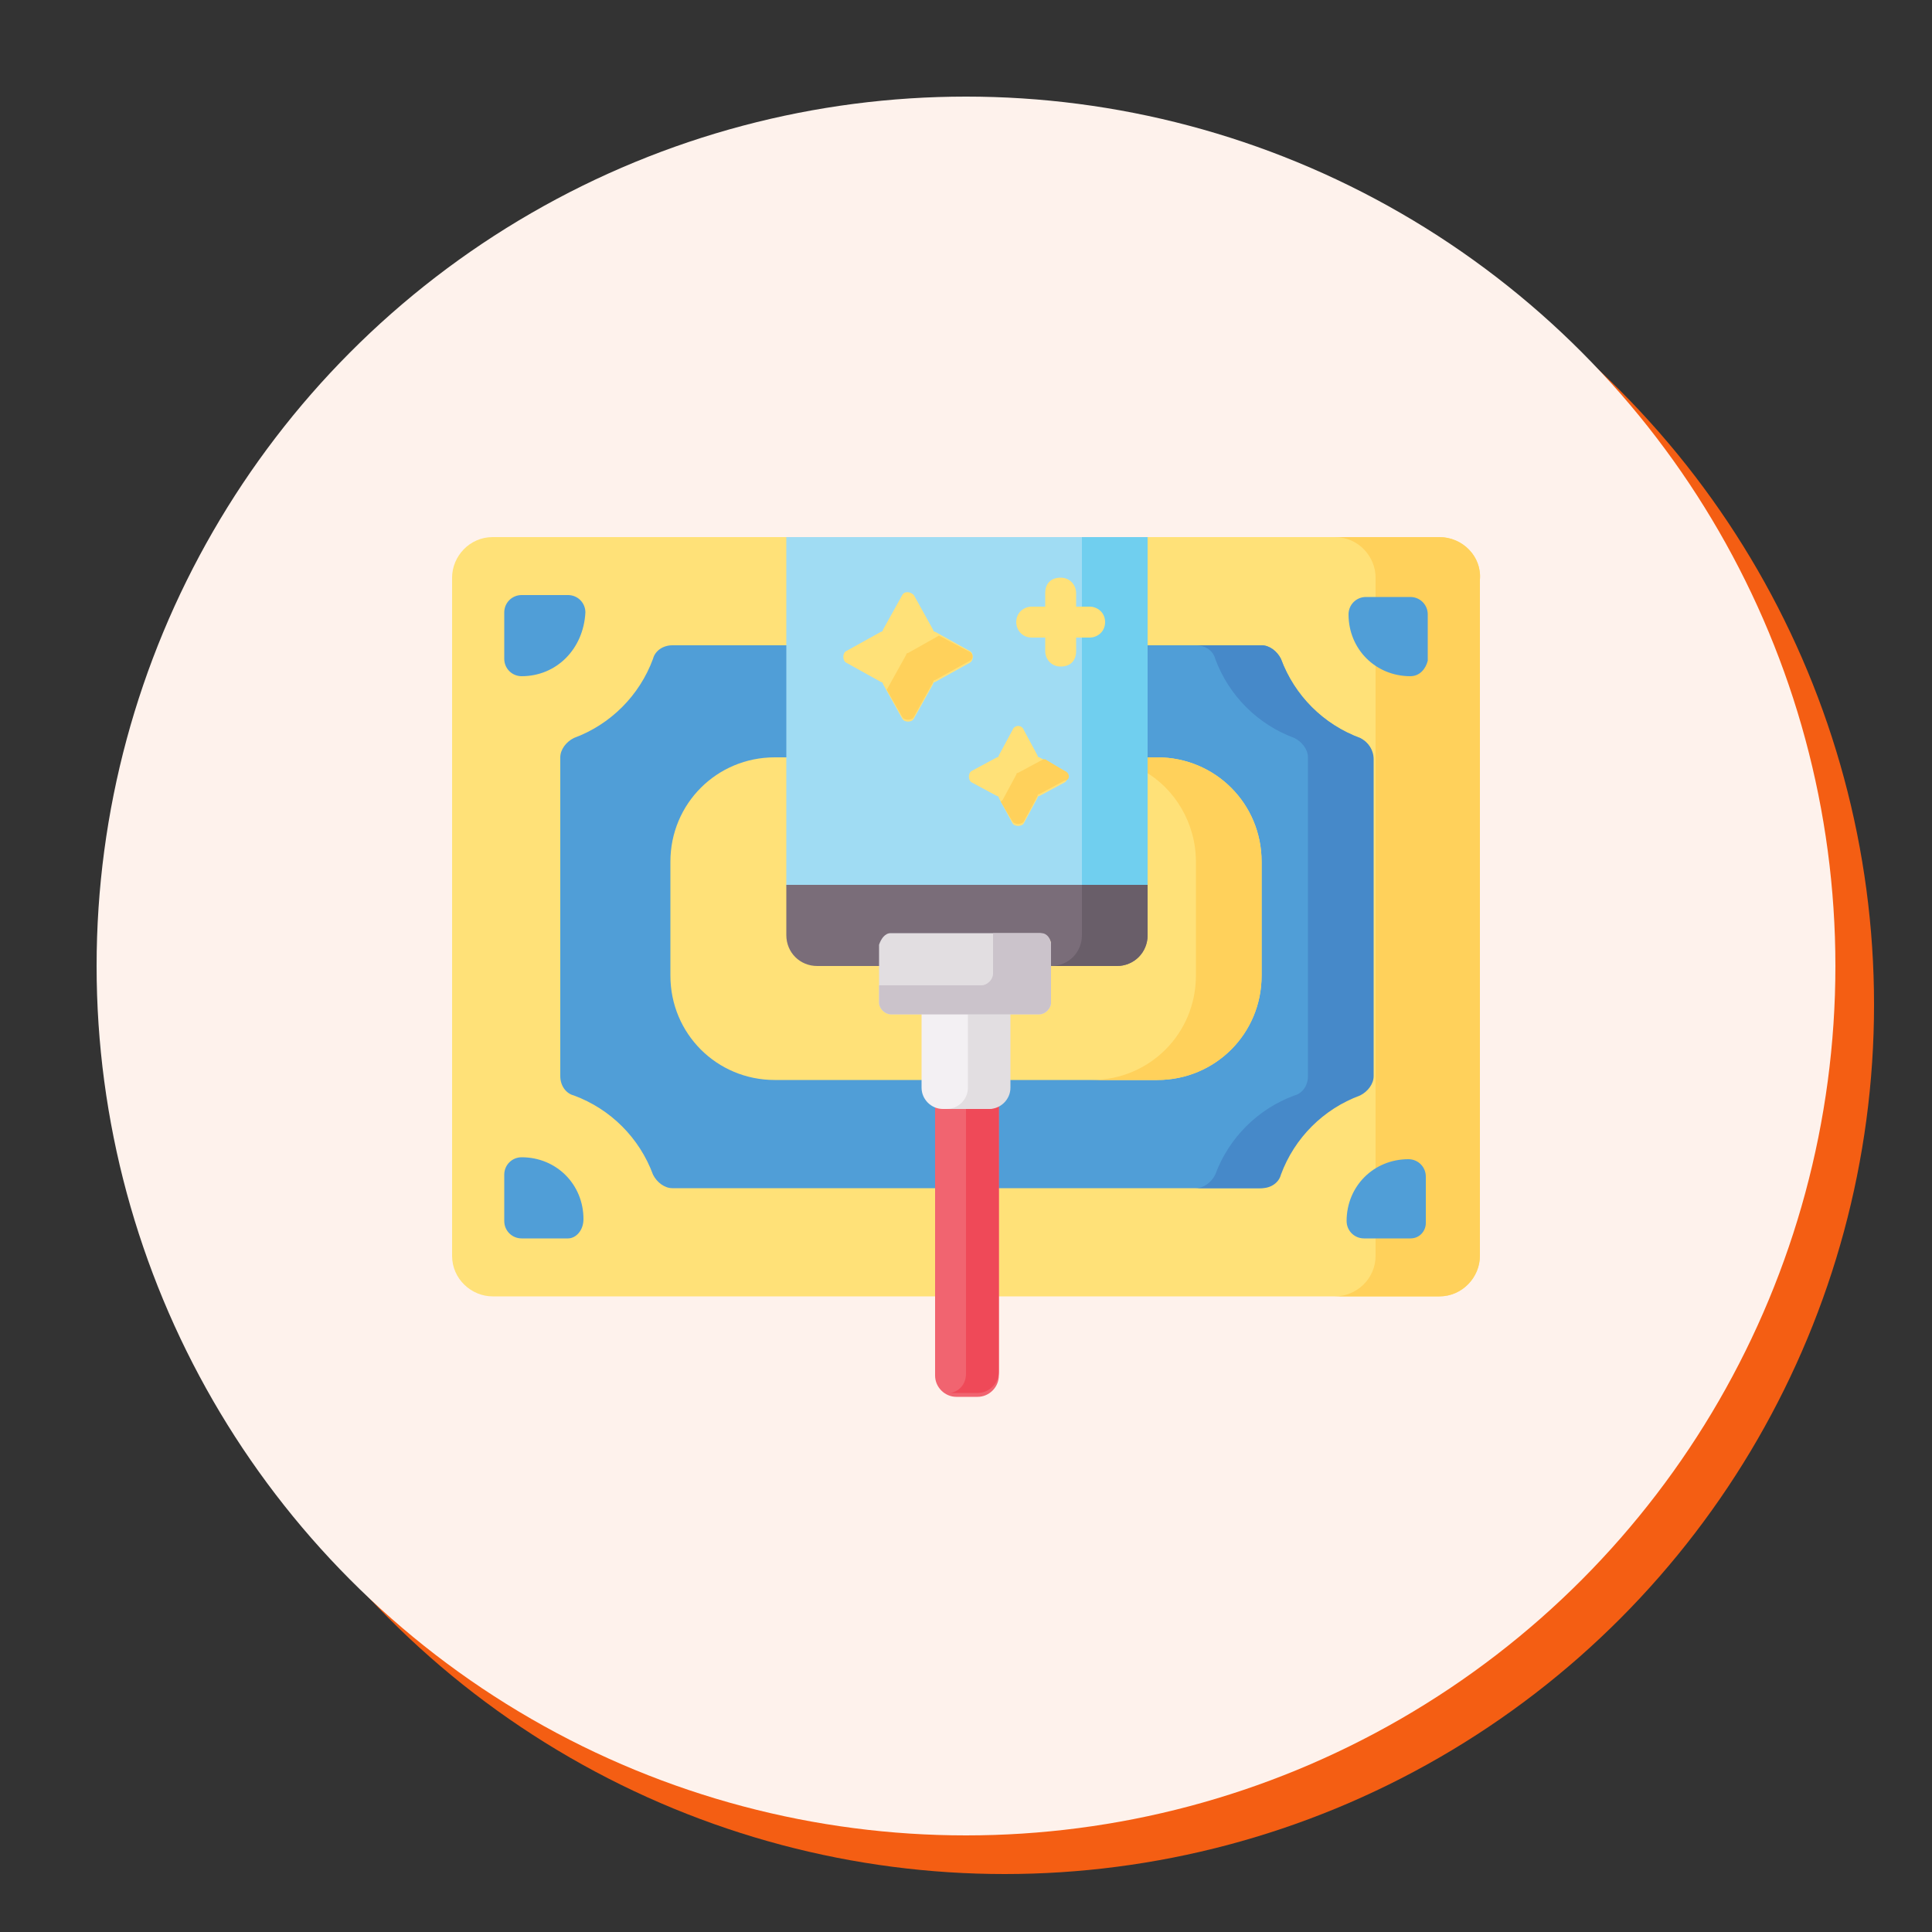
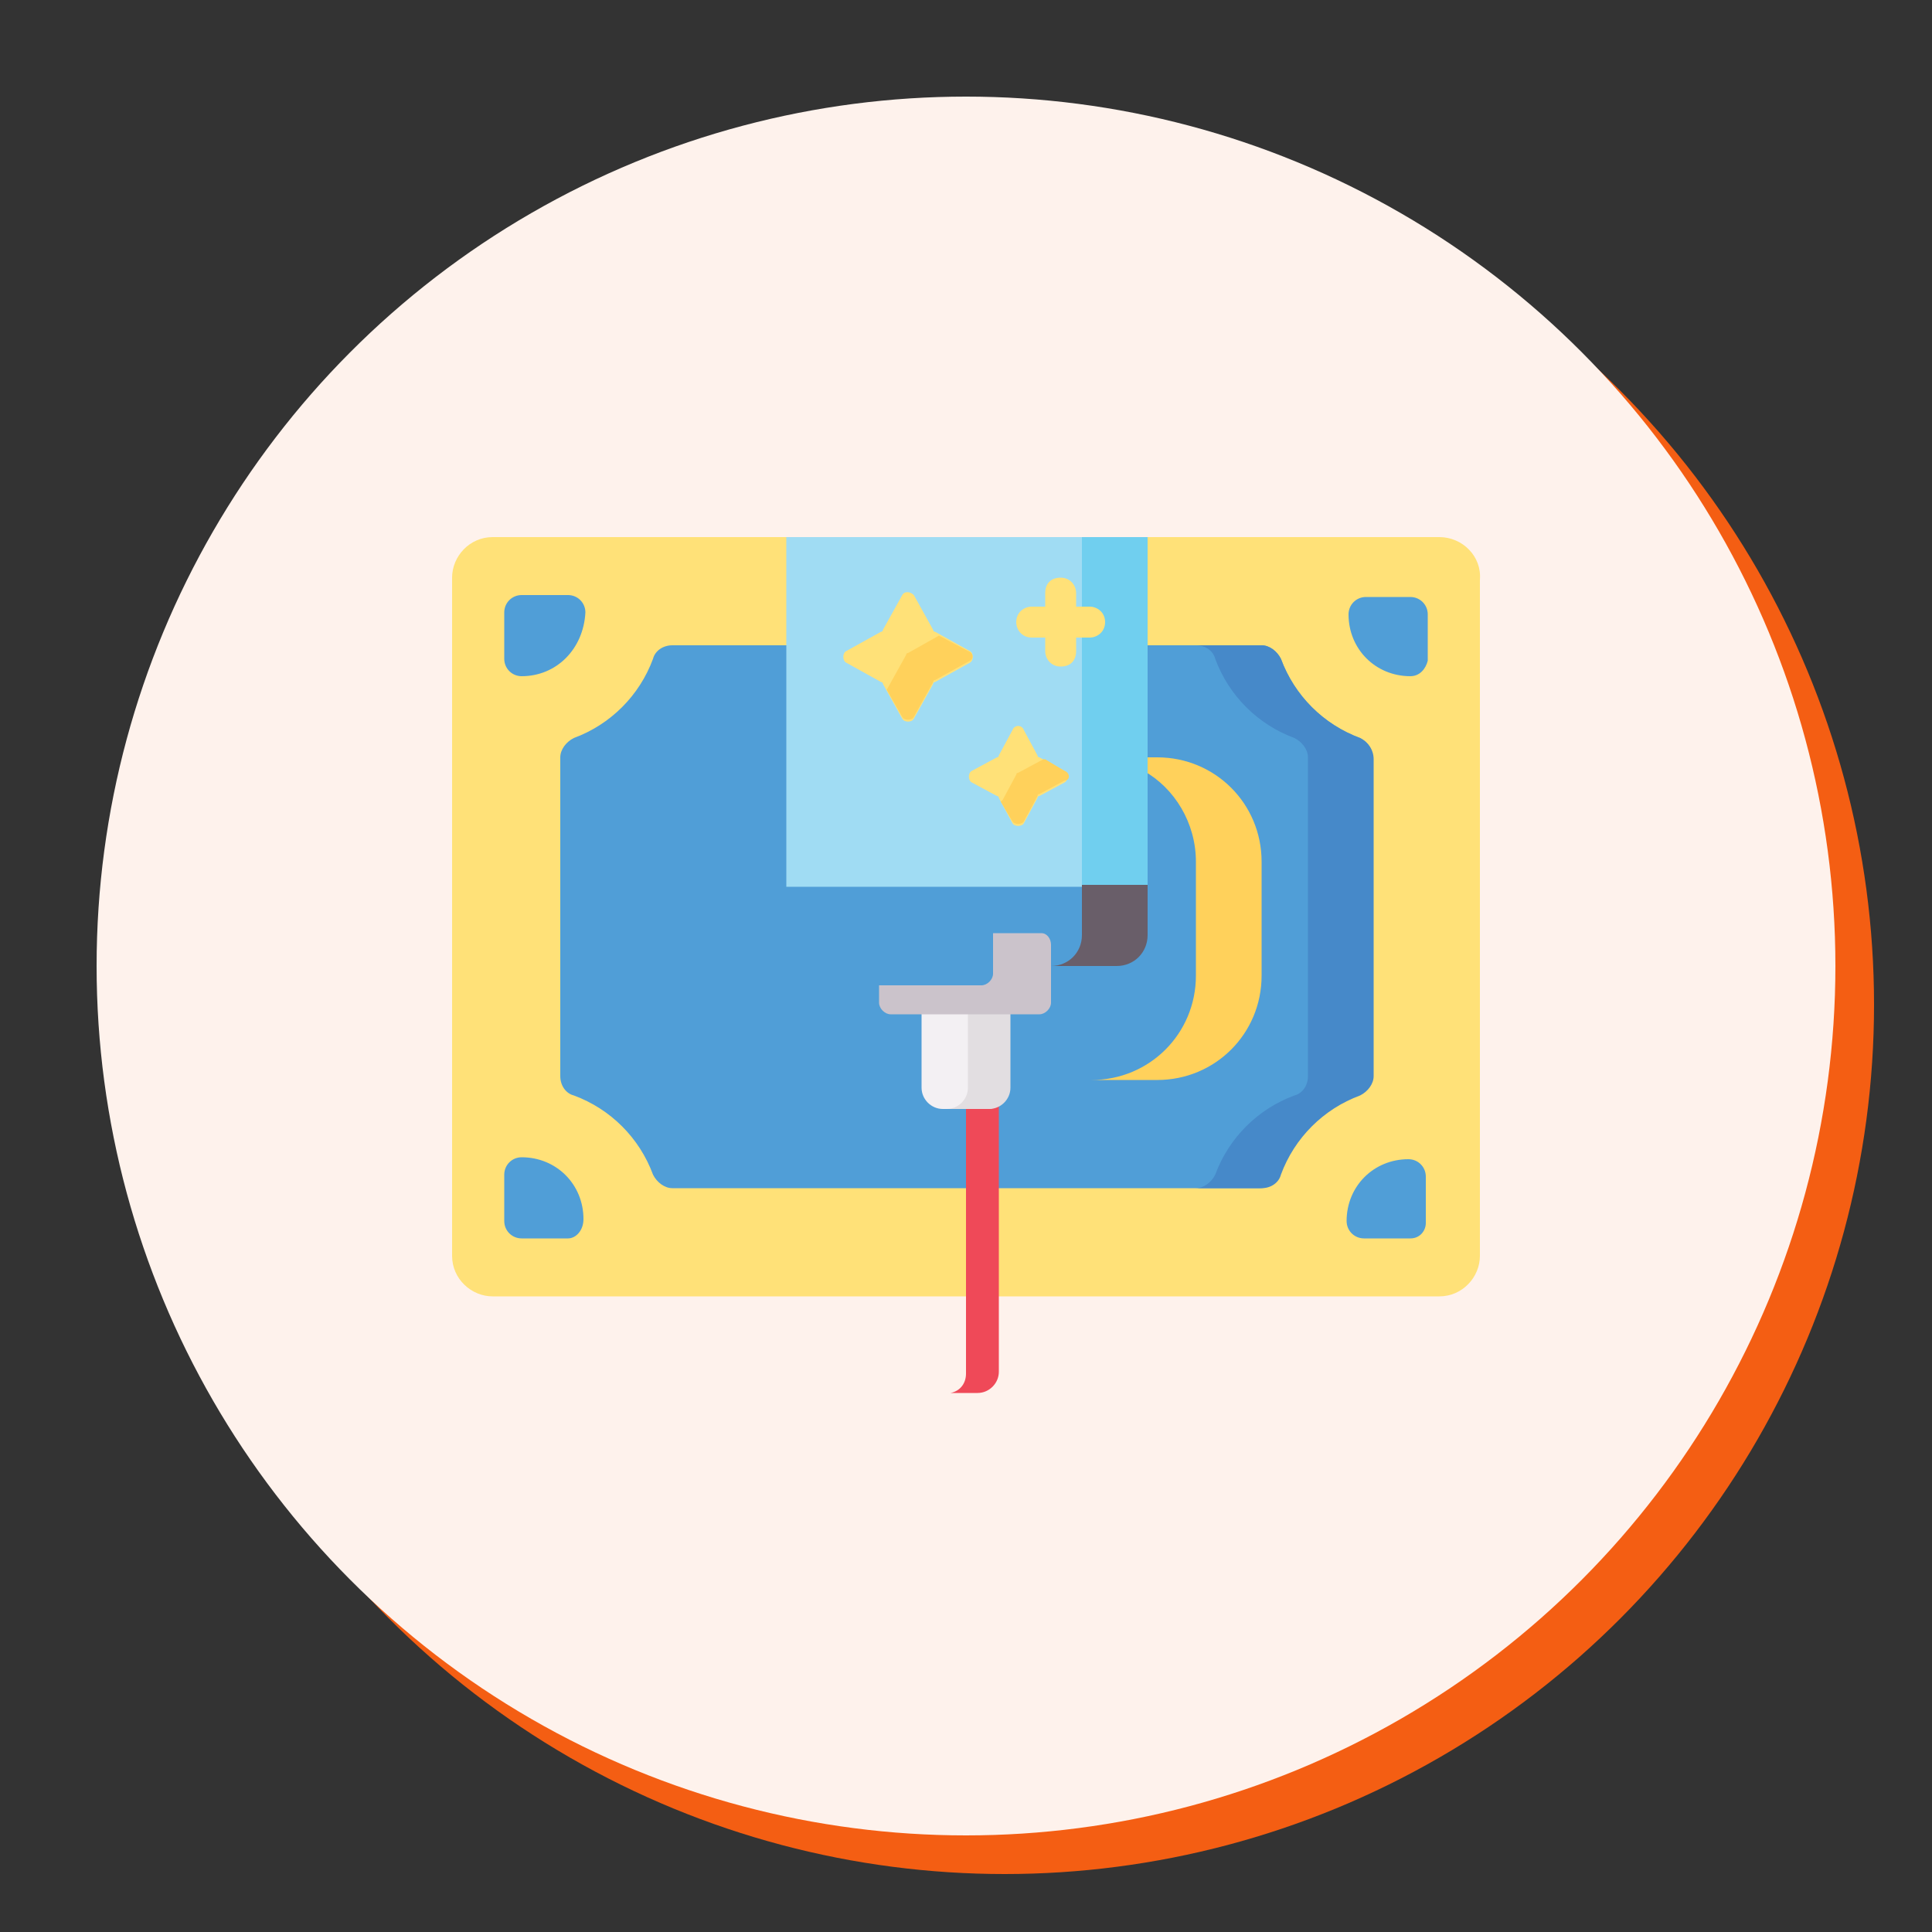
<svg xmlns="http://www.w3.org/2000/svg" version="1.1" id="Layer_1" x="0px" y="0px" viewBox="0 0 100 100" style="enable-background:new 0 0 100 100;" xml:space="preserve">
  <rect x="0" y="0" width="100" height="100" fill="#333333" stroke="none" />
  <style type="text/css">
	.st0{fill:#F45E13;}
	.st1{fill:#FEF2EC;}
	.st2{fill:#FFE178;}
	.st3{fill:#FFD15B;}
	.st4{fill:#509ED7;}
	.st5{fill:#4689C9;}
	.st6{fill:#A0DCF3;}
	.st7{fill:#70CFEF;}
	.st8{fill:#F16470;}
	.st9{fill:#EF4958;}
	.st10{fill:#F3F0F3;}
	.st11{fill:#E2DEE1;}
	.st12{fill:#7A6D79;}
	.st13{fill:#695E69;}
	.st14{fill:#CBC3CB;}
</style>
  <circle class="st0" cx="52" cy="52" r="45" />
  <circle class="st1" cx="50" cy="50" r="45" />
  <g>
-     <path class="st2" d="M74.5,27.8H59.2v18H40.8v-18H25.5c-1.2,0-2.1,1-2.1,2.1V65c0,1.2,1,2.1,2.1,2.1h49c1.2,0,2.1-1,2.1-2.1V30   C76.7,28.8,75.7,27.8,74.5,27.8L74.5,27.8z" />
-     <path class="st3" d="M74.5,27.8h-5.4c1.2,0,2.1,1,2.1,2.1V65c0,1.2-1,2.1-2.1,2.1h5.4c1.2,0,2.1-1,2.1-2.1V30   C76.7,28.8,75.7,27.8,74.5,27.8z" />
+     <path class="st2" d="M74.5,27.8H59.2v18v-18H25.5c-1.2,0-2.1,1-2.1,2.1V65c0,1.2,1,2.1,2.1,2.1h49c1.2,0,2.1-1,2.1-2.1V30   C76.7,28.8,75.7,27.8,74.5,27.8L74.5,27.8z" />
    <path class="st4" d="M27,35c-0.5,0-0.9-0.4-0.9-0.9l0,0v-2.4c0-0.5,0.4-0.9,0.9-0.9l0,0h2.4c0.5,0,0.9,0.4,0.9,0.9l0,0   C30.2,33.6,28.8,35,27,35z M73,35c-1.8,0-3.2-1.4-3.2-3.2c0-0.5,0.4-0.9,0.9-0.9l0,0H73c0.5,0,0.9,0.4,0.9,0.9l0,0v2.4   C73.8,34.6,73.5,35,73,35L73,35z M29.4,64.1H27c-0.5,0-0.9-0.4-0.9-0.9l0,0v-2.4c0-0.5,0.4-0.9,0.9-0.9l0,0c1.8,0,3.2,1.4,3.2,3.2   C30.2,63.7,29.8,64.1,29.4,64.1L29.4,64.1z M73,64.1h-2.4c-0.5,0-0.9-0.4-0.9-0.9l0,0c0-1.8,1.4-3.2,3.2-3.2c0.5,0,0.9,0.4,0.9,0.9   l0,0v2.4C73.8,63.7,73.5,64.1,73,64.1L73,64.1z M70.4,38.2c-1.9-0.7-3.4-2.2-4.1-4.1c-0.2-0.4-0.6-0.7-1-0.7h-6v12.4H40.8V33.4h-6   c-0.5,0-0.9,0.3-1,0.7c-0.7,1.9-2.2,3.4-4.1,4.1c-0.4,0.2-0.7,0.6-0.7,1v16.5c0,0.5,0.3,0.9,0.7,1c1.9,0.7,3.4,2.2,4.1,4.1   c0.2,0.4,0.6,0.7,1,0.7h30.4c0.5,0,0.9-0.3,1-0.7c0.7-1.9,2.2-3.4,4.1-4.1c0.4-0.2,0.7-0.6,0.7-1V39.3   C71.1,38.8,70.8,38.4,70.4,38.2L70.4,38.2z" />
    <path class="st5" d="M70.4,38.2c-1.9-0.7-3.4-2.2-4.1-4.1c-0.2-0.4-0.6-0.7-1-0.7h-3.4c0.5,0,0.9,0.3,1,0.7   c0.7,1.9,2.2,3.4,4.1,4.1c0.4,0.2,0.7,0.6,0.7,1v16.5c0,0.5-0.3,0.9-0.7,1c-1.9,0.7-3.4,2.2-4.1,4.1c-0.2,0.4-0.6,0.7-1,0.7h3.4   c0.5,0,0.9-0.3,1-0.7c0.7-1.9,2.2-3.4,4.1-4.1c0.4-0.2,0.7-0.6,0.7-1V39.3C71.1,38.8,70.8,38.4,70.4,38.2L70.4,38.2z" />
-     <path class="st2" d="M59.9,39.2h-0.7v6.6H40.8v-6.6h-0.7c-3,0-5.4,2.4-5.4,5.4v5.9c0,3,2.4,5.4,5.4,5.4h19.8c3,0,5.4-2.4,5.4-5.4   v-5.9C65.3,41.6,62.9,39.2,59.9,39.2z" />
    <path class="st3" d="M59.9,39.2h-0.7v0.7c1.6,0.9,2.7,2.7,2.7,4.7v5.9c0,3-2.4,5.4-5.4,5.4h3.4c3,0,5.4-2.4,5.4-5.4v-5.9   C65.3,41.6,62.9,39.2,59.9,39.2L59.9,39.2z" />
    <path class="st6" d="M40.7,27.8h18.6v18.1H40.7V27.8z" />
    <path class="st7" d="M56,27.8h3.4v18.1H56V27.8z" />
-     <path class="st8" d="M51.2,57.3h-2.3c-0.2,0-0.3,0-0.5-0.1v14c0,0.6,0.5,1.1,1.1,1.1h1.1c0.6,0,1.1-0.5,1.1-1.1v-14   C51.5,57.2,51.3,57.3,51.2,57.3z" />
    <path class="st9" d="M51.2,57.3H50v13.8c0,0.5-0.3,0.9-0.8,1c0.1,0,0.2,0,0.3,0h1.1c0.6,0,1.1-0.5,1.1-1.1V57   C51.5,57.2,51.3,57.3,51.2,57.3L51.2,57.3z" />
    <path class="st10" d="M47.7,52.4v3.9c0,0.6,0.5,1.1,1.1,1.1h2.3c0.6,0,1.1-0.5,1.1-1.1v-3.9H47.7z" />
    <path class="st11" d="M50.1,52.4v3.9c0,0.6-0.5,1.1-1.1,1.1h2.2c0.6,0,1.1-0.5,1.1-1.1v-3.9H50.1z" />
-     <path class="st12" d="M40.7,45.8v2.6c0,0.9,0.7,1.6,1.6,1.6h3.4v-1.1c0-0.3,0.2-0.5,0.5-0.5h7.7c0.3,0,0.5,0.2,0.5,0.5V50h3.4   c0.9,0,1.6-0.7,1.6-1.6v-2.6C59.4,45.8,40.7,45.8,40.7,45.8z" />
    <path class="st13" d="M56,45.8v2.6c0,0.9-0.7,1.6-1.6,1.6h3.4c0.9,0,1.6-0.7,1.6-1.6v-2.6H56z" />
    <path class="st2" d="M47.3,30.8l1,1.8c0,0.1,0.1,0.1,0.1,0.1l1.8,1c0.2,0.1,0.2,0.5,0,0.6l-1.8,1c-0.1,0-0.1,0.1-0.1,0.1l-1,1.8   c-0.1,0.2-0.5,0.2-0.6,0l-1-1.8c0-0.1-0.1-0.1-0.1-0.1l-1.8-1c-0.2-0.1-0.2-0.5,0-0.6l1.8-1c0.1,0,0.1-0.1,0.1-0.1l1-1.8   C46.8,30.6,47.1,30.6,47.3,30.8z" />
    <path class="st3" d="M50.1,33.7l-1.5-0.8L47,33.8c-0.1,0-0.1,0.1-0.1,0.1l-1,1.8l0.8,1.4c0.1,0.2,0.5,0.2,0.6,0l1-1.8   c0-0.1,0.1-0.1,0.1-0.1l1.8-1C50.4,34.1,50.4,33.8,50.1,33.7L50.1,33.7z" />
    <path class="st2" d="M53,37.8l0.7,1.3c0,0.1,0.1,0.1,0.1,0.1l1.3,0.7c0.2,0.1,0.2,0.5,0,0.6l-1.3,0.7c-0.1,0-0.1,0.1-0.1,0.1   L53,42.6c-0.1,0.2-0.5,0.2-0.6,0l-0.7-1.3c0-0.1-0.1-0.1-0.1-0.1l-1.3-0.7c-0.2-0.1-0.2-0.5,0-0.6l1.3-0.7c0.1,0,0.1-0.1,0.1-0.1   l0.7-1.3C52.5,37.5,52.9,37.5,53,37.8z" />
    <path class="st3" d="M55.1,39.9l-1-0.6c0,0,0,0-0.1,0L52.7,40c-0.1,0-0.1,0.1-0.1,0.1l-0.7,1.3l-0.1,0.1l0.6,1   c0.1,0.2,0.5,0.2,0.6,0l0.7-1.3c0-0.1,0.1-0.1,0.1-0.1l1.3-0.7C55.4,40.4,55.4,40,55.1,39.9z" />
    <path class="st2" d="M56.4,31.4h-0.7v-0.7c0-0.4-0.3-0.8-0.8-0.8s-0.8,0.3-0.8,0.8v0.7h-0.7c-0.4,0-0.8,0.3-0.8,0.8   c0,0.4,0.3,0.8,0.8,0.8h0.7v0.7c0,0.4,0.3,0.8,0.8,0.8s0.8-0.3,0.8-0.8V33h0.7c0.4,0,0.8-0.3,0.8-0.8S56.8,31.4,56.4,31.4z" />
-     <path class="st11" d="M46.1,48.3h7.7c0.3,0,0.6,0.3,0.6,0.6l0,0v3c0,0.3-0.3,0.6-0.6,0.6l0,0h-7.7c-0.3,0-0.6-0.3-0.6-0.6l0,0v-3   C45.6,48.6,45.8,48.3,46.1,48.3L46.1,48.3L46.1,48.3z" />
    <path class="st14" d="M53.9,48.3h-2.5v2.1c0,0.3-0.3,0.6-0.6,0.6l0,0h-5.3v0.9c0,0.3,0.3,0.6,0.6,0.6l0,0h7.7   c0.3,0,0.6-0.3,0.6-0.6l0,0v-3C54.4,48.6,54.2,48.3,53.9,48.3L53.9,48.3L53.9,48.3z" />
  </g>
</svg>